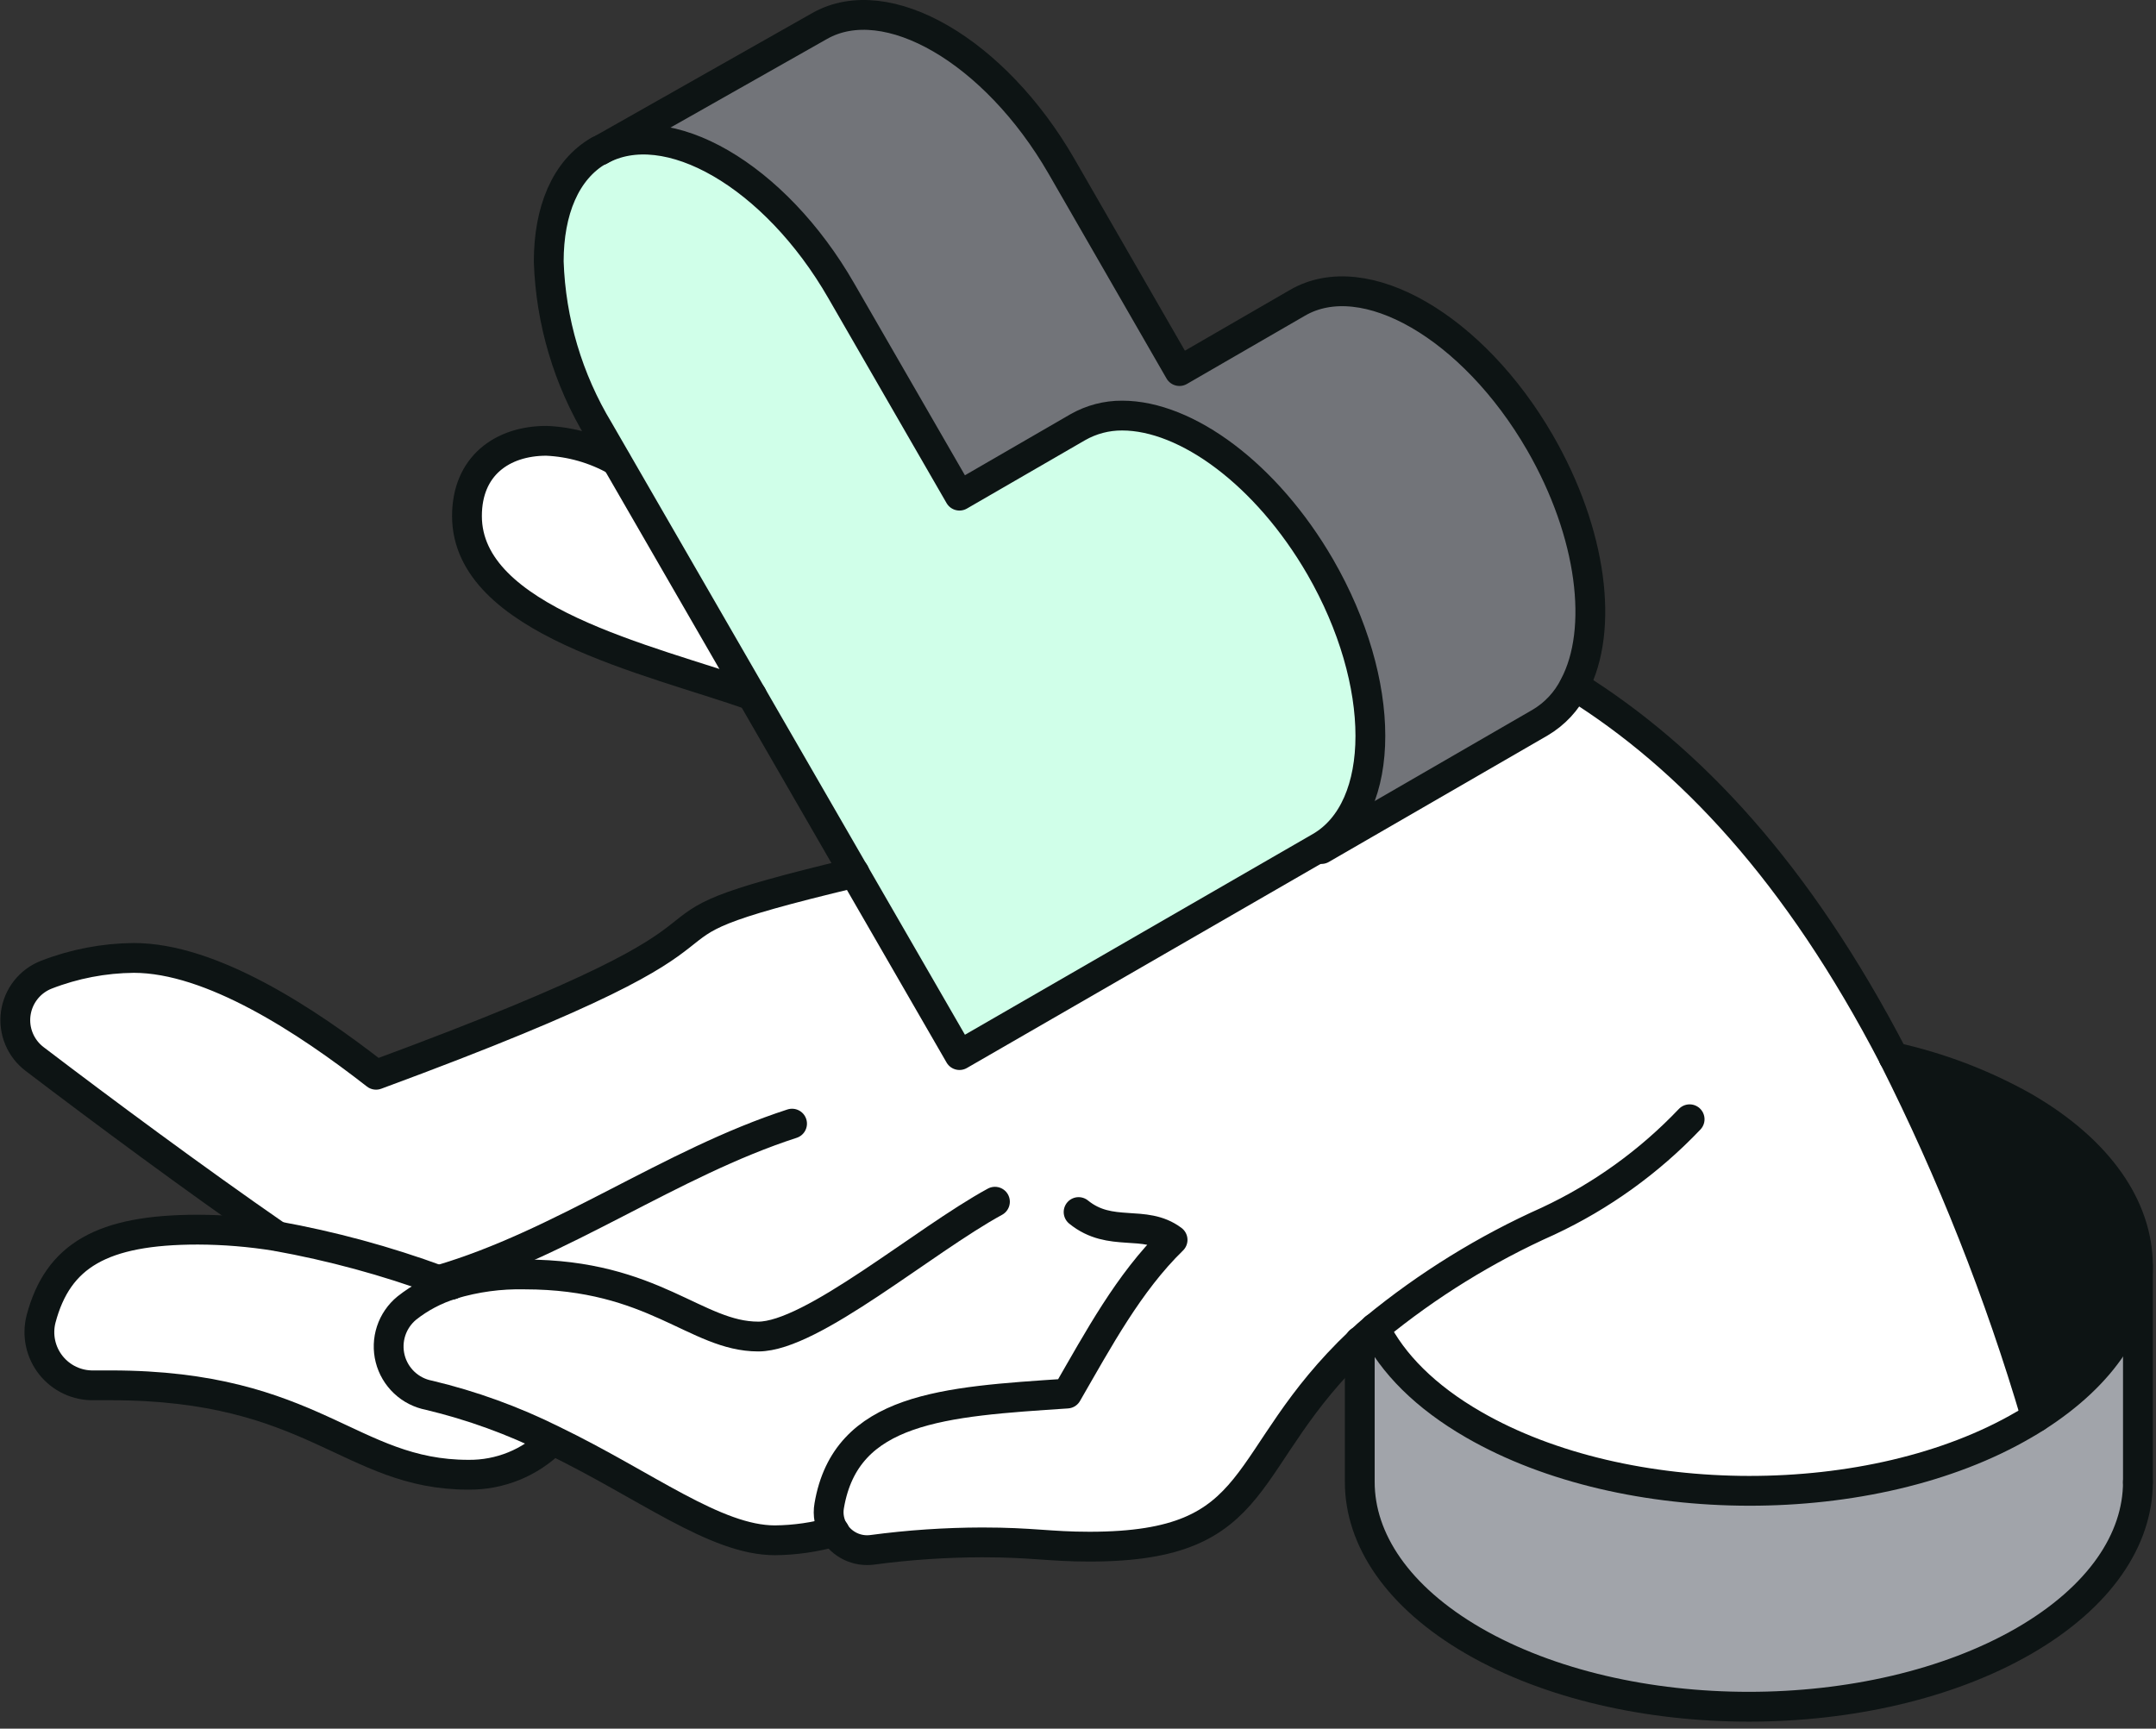
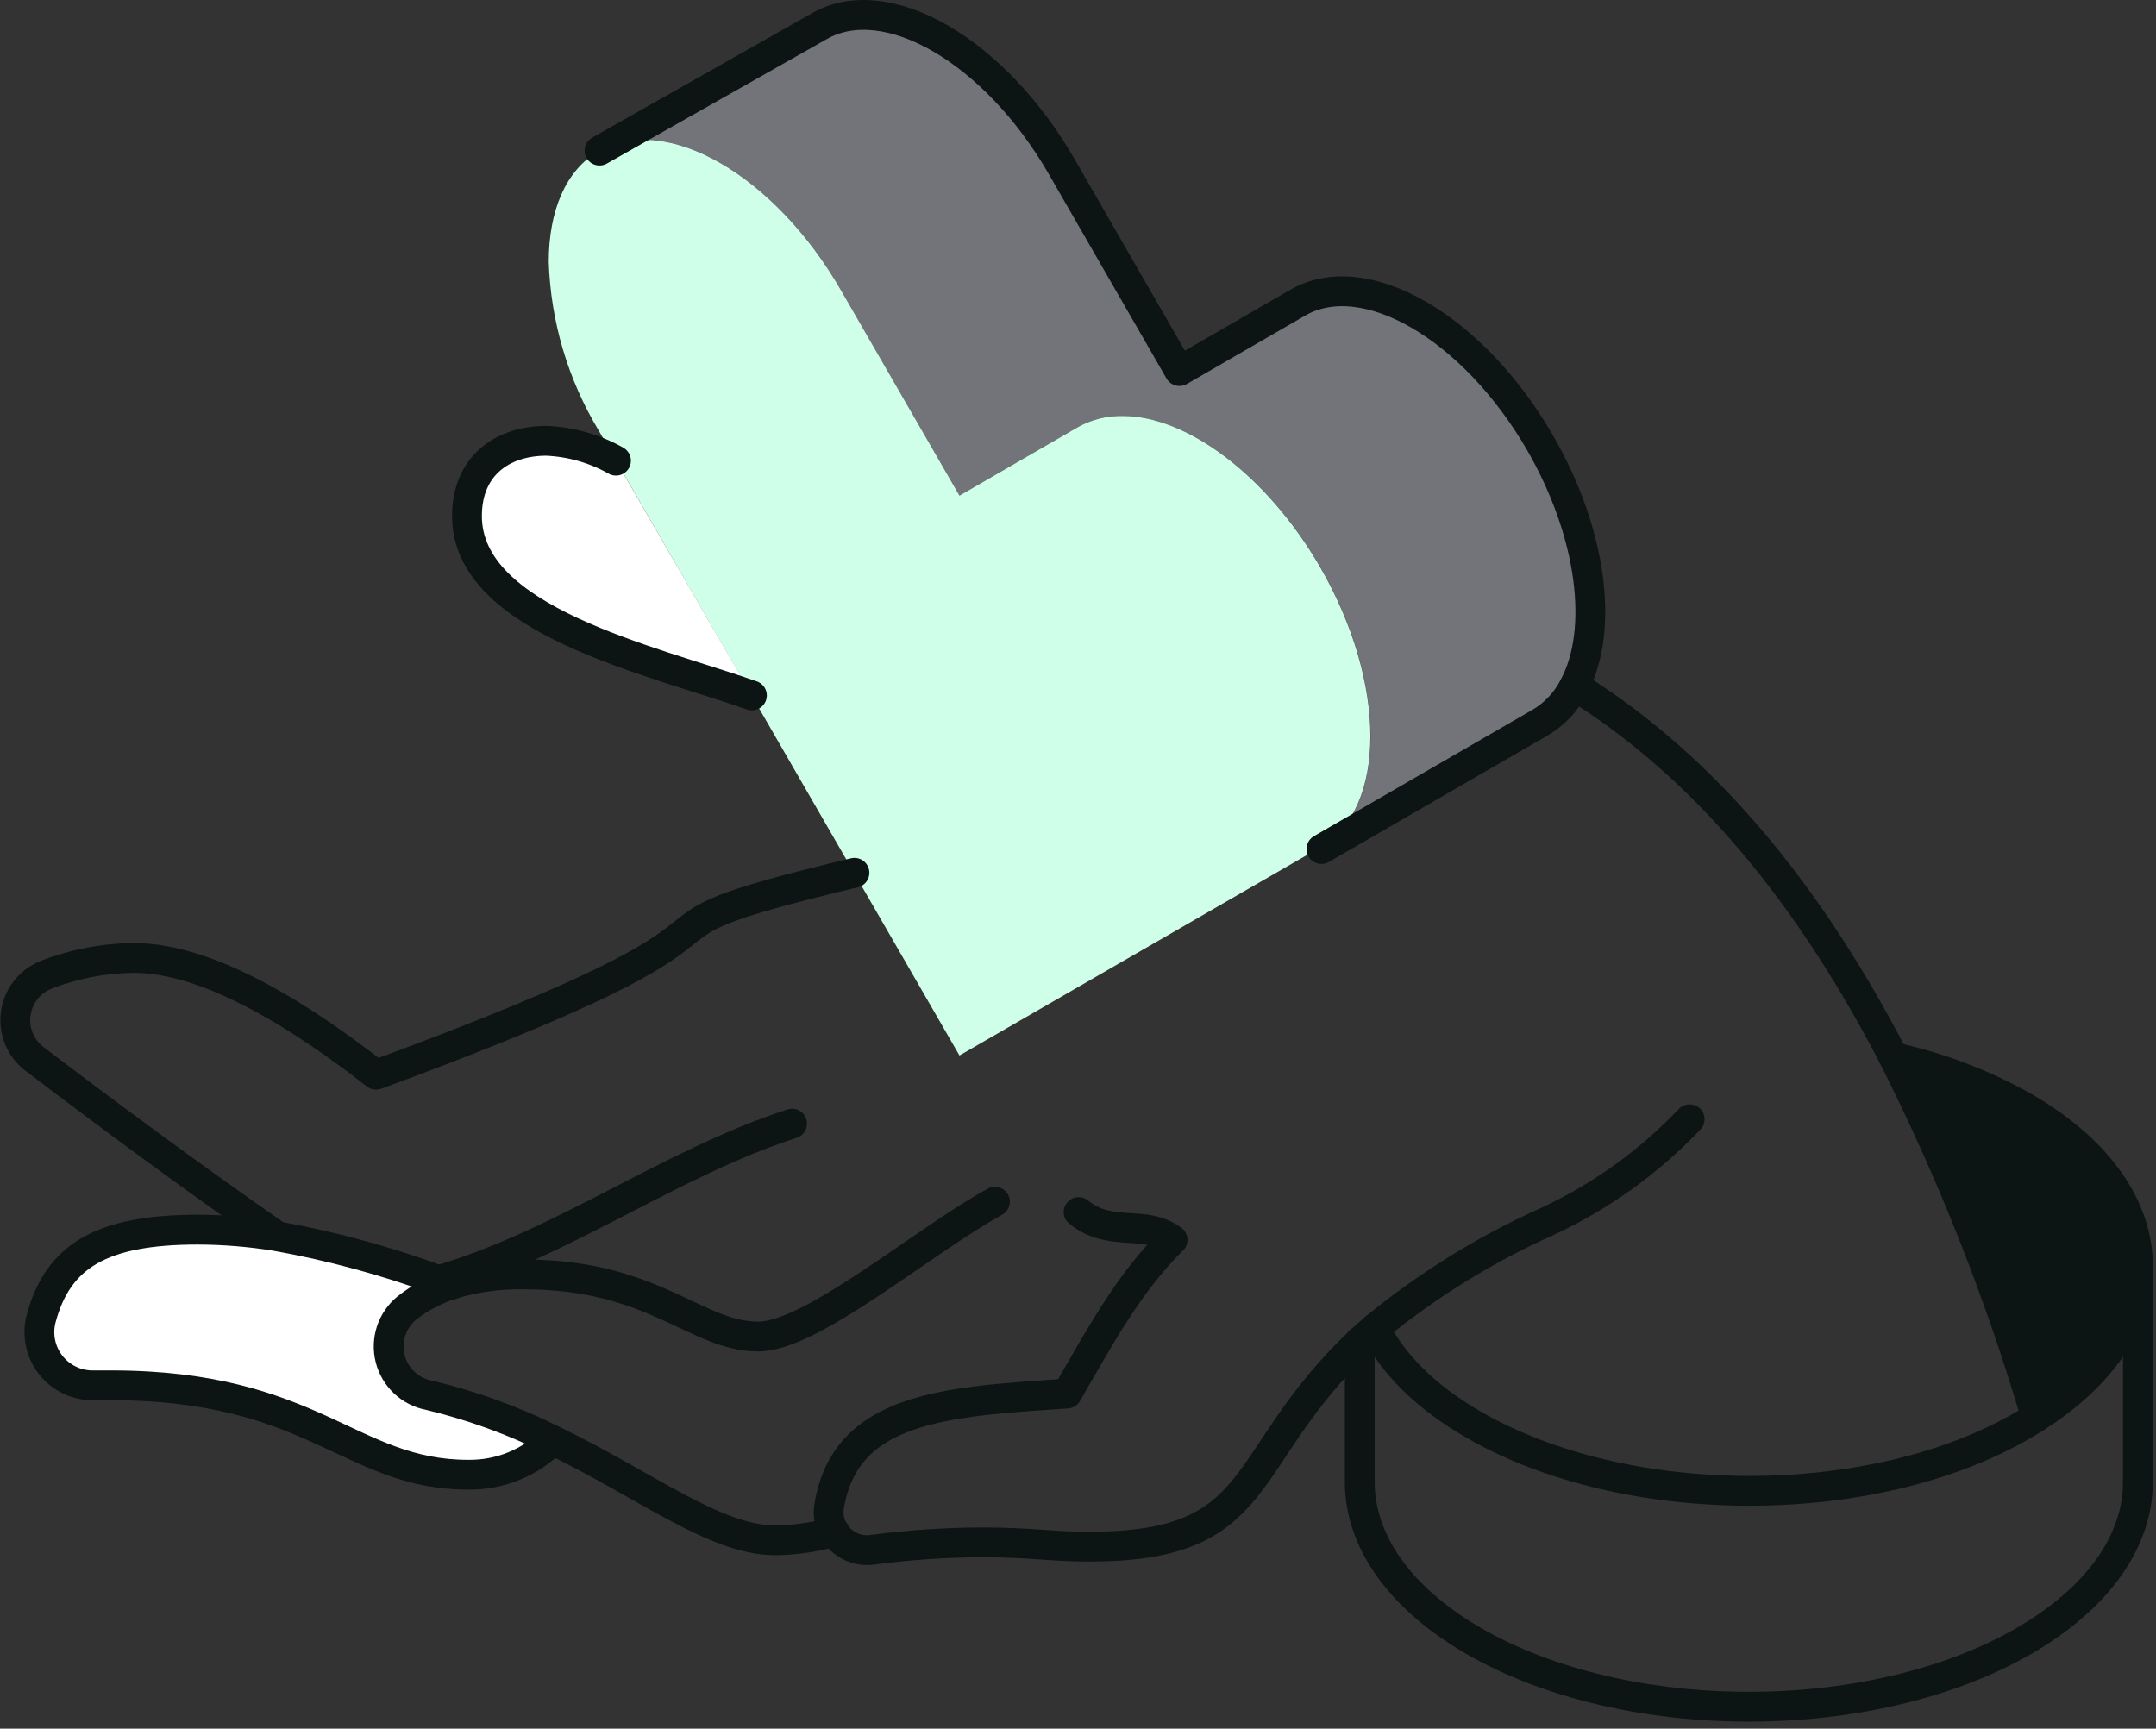
<svg xmlns="http://www.w3.org/2000/svg" width="217" height="174" viewBox="0 0 217 174" fill="none">
  <rect x="0" y="0" width="217" height="174" fill="#333333" stroke="none" />
  <g clip-path="url(#clip0_446_22448)">
-     <path d="M215.18 127.4V149.19C215.18 154.97 211.35 160.76 203.71 165.19C188.41 174.02 163.62 174.02 148.32 165.19C140.67 160.77 136.86 154.98 136.86 149.19V135C137.34 134.54 137.86 134.1 138.38 133.65C140.15 137.21 143.46 140.57 148.32 143.37C163.62 152.21 188.46 152.29 203.71 143.37C204.13 143.13 204.54 142.88 204.93 142.63C211.74 138.3 215.18 132.88 215.18 127.4Z" fill="#A1A4AA" />
    <path d="M215.18 127.4C215.18 132.88 211.72 138.28 204.93 142.65C201.25 130.163 196.45 118.034 190.59 106.41C195.186 107.421 199.607 109.106 203.71 111.41C211.36 115.84 215.18 121.62 215.18 127.4Z" fill="#0D1414" />
-     <path d="M45.46 129.28L44.21 128.84C38.89 126.883 33.409 125.394 27.83 124.39C19.42 118.56 10.34 111.83 3.47 106.6C2.773 106.074 2.23 105.371 1.895 104.565C1.56 103.758 1.446 102.877 1.566 102.012C1.685 101.147 2.033 100.329 2.573 99.644C3.113 98.958 3.827 98.428 4.64 98.11C7.447 97.02 10.429 96.447 13.44 96.42C21.27 96.42 30.86 102.72 37.83 108.18C84.06 91.12 57.17 94.75 86 87.85L96.61 106.24L132.92 85.29L133.02 85.46L155 72.74C156.484 71.867 157.683 70.582 158.45 69.04C169.95 76.22 180.85 87.71 190.55 106.41C196.414 118.032 201.214 130.162 204.89 142.65C204.5 142.9 204.09 143.15 203.67 143.39C188.42 152.31 163.58 152.23 148.28 143.39C143.42 140.59 140.11 137.23 138.34 133.67C137.8 134.12 137.34 134.56 136.82 135.02C124.31 146.86 127.64 155.66 109.62 155.66C105.56 155.66 103.87 155.23 98.81 155.23C95.108 155.239 91.41 155.489 87.74 155.98C87.009 156.063 86.27 155.937 85.608 155.616C84.946 155.296 84.389 154.794 84 154.17C82.048 154.727 80.03 155.02 78 155.04C72 155.04 65 149.48 55.63 144.96C51.667 142.98 47.49 141.464 43.18 140.44C42.246 140.262 41.382 139.821 40.69 139.169C39.998 138.517 39.505 137.681 39.272 136.76C39.037 135.838 39.071 134.869 39.368 133.965C39.666 133.062 40.214 132.262 40.95 131.66C42.293 130.594 43.822 129.787 45.46 129.28Z" fill="white" />
    <path d="M155 44.56C160.26 53.68 161.42 63.38 158.45 69.04C157.683 70.582 156.485 71.867 155 72.74L133 85.46L132.9 85.29C139.63 81.39 139.63 68.77 132.9 57.1C127.5 47.78 119.44 41.87 112.97 41.87C111.4 41.845 109.851 42.234 108.48 43L96.57 49.89L84.68 29.28C78 17.65 67.09 11.35 60.34 15.16L82.51 2.61C89.25 -1.2 100.13 5.11 106.84 16.74L118.75 37.35L130.63 30.48C137.37 26.59 148.3 32.9 155 44.56Z" fill="#727479" />
    <path d="M132.88 57.1C139.61 68.77 139.61 81.39 132.88 85.29L96.57 106.24L60.28 43.37C57.17 38.229 55.431 32.375 55.23 26.37C55.23 21.26 56.91 17.14 60.28 15.2H60.34C67.09 11.35 78 17.65 84.68 29.28L96.57 49.89L108.48 43C109.86 42.229 111.42 41.839 113 41.87C119.42 41.87 127.48 47.78 132.88 57.1Z" fill="#D0FFE9" />
    <path d="M62 46.37L75.68 70C65.37 66.38 47 62.45 47 52C47 47 50.56 44.43 55 44.43C57.453 44.517 59.852 45.182 62 46.37Z" fill="white" />
-     <path d="M55.6 145.001C54.491 146.107 53.173 146.982 51.722 147.573C50.271 148.163 48.717 148.458 47.15 148.441C35.22 148.441 31.63 139.441 11.15 139.441H9.44C8.615 139.46 7.796 139.288 7.048 138.938C6.3 138.588 5.643 138.07 5.129 137.424C4.614 136.778 4.257 136.022 4.083 135.215C3.91 134.407 3.926 133.571 4.13 132.771C5.82 126.371 10.28 123.771 19.92 123.771C22.563 123.78 25.201 123.997 27.81 124.421C33.389 125.424 38.87 126.913 44.19 128.871L45.44 129.311C43.792 129.814 42.252 130.622 40.9 131.691C40.164 132.293 39.615 133.093 39.318 133.996C39.021 134.899 38.987 135.868 39.221 136.79C39.456 137.712 39.947 138.547 40.64 139.199C41.332 139.851 42.196 140.292 43.13 140.471C47.447 141.496 51.631 143.016 55.6 145.001Z" fill="white" />
+     <path d="M55.6 145.001C54.491 146.107 53.173 146.982 51.722 147.573C50.271 148.163 48.717 148.458 47.15 148.441C35.22 148.441 31.63 139.441 11.15 139.441H9.44C8.615 139.46 7.796 139.288 7.048 138.938C6.3 138.588 5.643 138.07 5.129 137.424C3.91 134.407 3.926 133.571 4.13 132.771C5.82 126.371 10.28 123.771 19.92 123.771C22.563 123.78 25.201 123.997 27.81 124.421C33.389 125.424 38.87 126.913 44.19 128.871L45.44 129.311C43.792 129.814 42.252 130.622 40.9 131.691C40.164 132.293 39.615 133.093 39.318 133.996C39.021 134.899 38.987 135.868 39.221 136.79C39.456 137.712 39.947 138.547 40.64 139.199C41.332 139.851 42.196 140.292 43.13 140.471C47.447 141.496 51.631 143.016 55.6 145.001Z" fill="white" />
    <path d="M190.59 106.41C180.89 87.71 169.99 76.22 158.49 69.04" stroke="#0D1414" stroke-width="3" stroke-linecap="round" stroke-linejoin="round" />
    <path d="M204.93 142.65C201.25 130.163 196.45 118.034 190.59 106.41" stroke="#0D1414" stroke-width="3" stroke-linecap="round" stroke-linejoin="round" />
    <path d="M62 46.37C59.857 45.161 57.458 44.476 55 44.37C50.54 44.37 47 46.91 47 51.94C47 62.45 65.37 66.38 75.68 70" stroke="#0D1414" stroke-width="3" stroke-linecap="round" stroke-linejoin="round" />
    <path d="M86 87.851C57.21 94.751 84.1 91.121 37.85 108.181C30.85 102.721 21.29 96.421 13.46 96.421C10.449 96.448 7.467 97.02 4.66 98.111C3.847 98.429 3.133 98.958 2.593 99.644C2.053 100.33 1.705 101.148 1.586 102.013C1.466 102.878 1.58 103.759 1.915 104.565C2.25 105.372 2.793 106.074 3.49 106.601C10.36 111.831 19.49 118.601 27.85 124.391" stroke="#0D1414" stroke-width="3" stroke-linecap="round" stroke-linejoin="round" />
    <path d="M55.6 145.001C54.491 146.107 53.173 146.982 51.722 147.573C50.271 148.163 48.717 148.458 47.15 148.441C35.22 148.441 31.63 139.441 11.15 139.441H9.44C8.615 139.46 7.796 139.288 7.048 138.938C6.3 138.588 5.643 138.07 5.129 137.424C4.614 136.778 4.257 136.022 4.083 135.215C3.91 134.407 3.926 133.571 4.13 132.771C5.82 126.371 10.28 123.771 19.92 123.771C22.563 123.78 25.201 123.997 27.81 124.421C33.389 125.424 38.87 126.913 44.19 128.871L45.44 129.311" stroke="#0D1414" stroke-width="3" stroke-linecap="round" stroke-linejoin="round" />
    <path d="M45.46 129.28C47.845 128.56 50.329 128.222 52.82 128.28C65.82 128.28 70.04 134.53 76.32 134.53C81.73 134.53 92.95 124.88 100.14 120.96" stroke="#0D1414" stroke-width="3" stroke-linecap="round" stroke-linejoin="round" />
    <path d="M84 154.17C82.048 154.727 80.03 155.02 78 155.04C72 155.04 65 149.49 55.63 144.96C51.666 142.985 47.489 141.468 43.18 140.44C42.246 140.262 41.382 139.821 40.69 139.169C39.998 138.517 39.505 137.681 39.271 136.76C39.037 135.838 39.071 134.869 39.368 133.966C39.666 133.062 40.214 132.263 40.95 131.66C42.302 130.591 43.842 129.784 45.49 129.28" stroke="#0D1414" stroke-width="3" stroke-linecap="round" stroke-linejoin="round" />
    <path d="M44.21 128.841C56.54 125.241 67.46 117.071 79.72 113.101" stroke="#0D1414" stroke-width="3" stroke-linecap="round" stroke-linejoin="round" />
    <path d="M108.56 122C111.79 124.63 115.19 122.67 118.02 124.8C113.61 129.1 110.56 134.8 107.4 140.27C95 141.09 85.14 141.67 83.46 151.56C83.299 152.462 83.477 153.392 83.96 154.17C84.351 154.813 84.92 155.328 85.598 155.652C86.276 155.977 87.034 156.098 87.78 156C91.45 155.509 95.148 155.259 98.85 155.25C103.91 155.25 105.6 155.68 109.66 155.68C127.66 155.68 124.35 146.88 136.86 135.04C137.34 134.58 137.86 134.14 138.38 133.69C143.686 129.334 149.551 125.708 155.82 122.91C161.164 120.41 165.993 116.934 170.06 112.66" stroke="#0D1414" stroke-width="3" stroke-linecap="round" stroke-linejoin="round" />
    <path d="M190.59 106.41C195.186 107.421 199.607 109.106 203.71 111.41C211.36 115.84 215.18 121.62 215.18 127.41C215.18 132.89 211.74 138.31 204.93 142.66C204.54 142.91 204.13 143.16 203.71 143.4C188.46 152.32 163.62 152.24 148.32 143.4C143.46 140.6 140.15 137.24 138.38 133.68" stroke="#0D1414" stroke-width="3" stroke-linecap="round" stroke-linejoin="round" />
    <path d="M136.86 135V149.17C136.86 154.95 140.67 160.74 148.32 165.17C163.62 174 188.41 174 203.71 165.17C211.35 160.75 215.18 154.96 215.18 149.17" stroke="#0D1414" stroke-width="3" stroke-linecap="round" stroke-linejoin="round" />
    <path d="M215.18 127.4V149.19" stroke="#0D1414" stroke-width="3" stroke-linecap="round" stroke-linejoin="round" />
-     <path d="M60.34 15.16H60.28C56.91 17.1 55.23 21.22 55.23 26.33C55.431 32.336 57.17 38.189 60.28 43.33L96.57 106.2L132.88 85.25C139.61 81.35 139.61 68.73 132.88 57.06C127.48 47.74 119.42 41.83 112.95 41.83C111.383 41.82 109.841 42.224 108.48 43L96.57 49.89L84.68 29.28C78 17.65 67.09 11.35 60.34 15.16Z" stroke="#0D1414" stroke-width="3" stroke-linecap="round" stroke-linejoin="round" />
    <path d="M133 85.46L155 72.74C156.485 71.867 157.683 70.582 158.45 69.04C161.45 63.38 160.26 53.68 155 44.56C148.26 32.9 137.33 26.56 130.59 30.48L118.71 37.35L106.84 16.74C100.13 5.11 89.25 -1.2 82.51 2.61L60.34 15.16" stroke="#0D1414" stroke-width="3" stroke-linecap="round" stroke-linejoin="round" />
  </g>
  <defs>
    <clipPath id="clip0_446_22448">
      <rect width="216.68" height="173.31" fill="white" />
    </clipPath>
  </defs>
</svg>